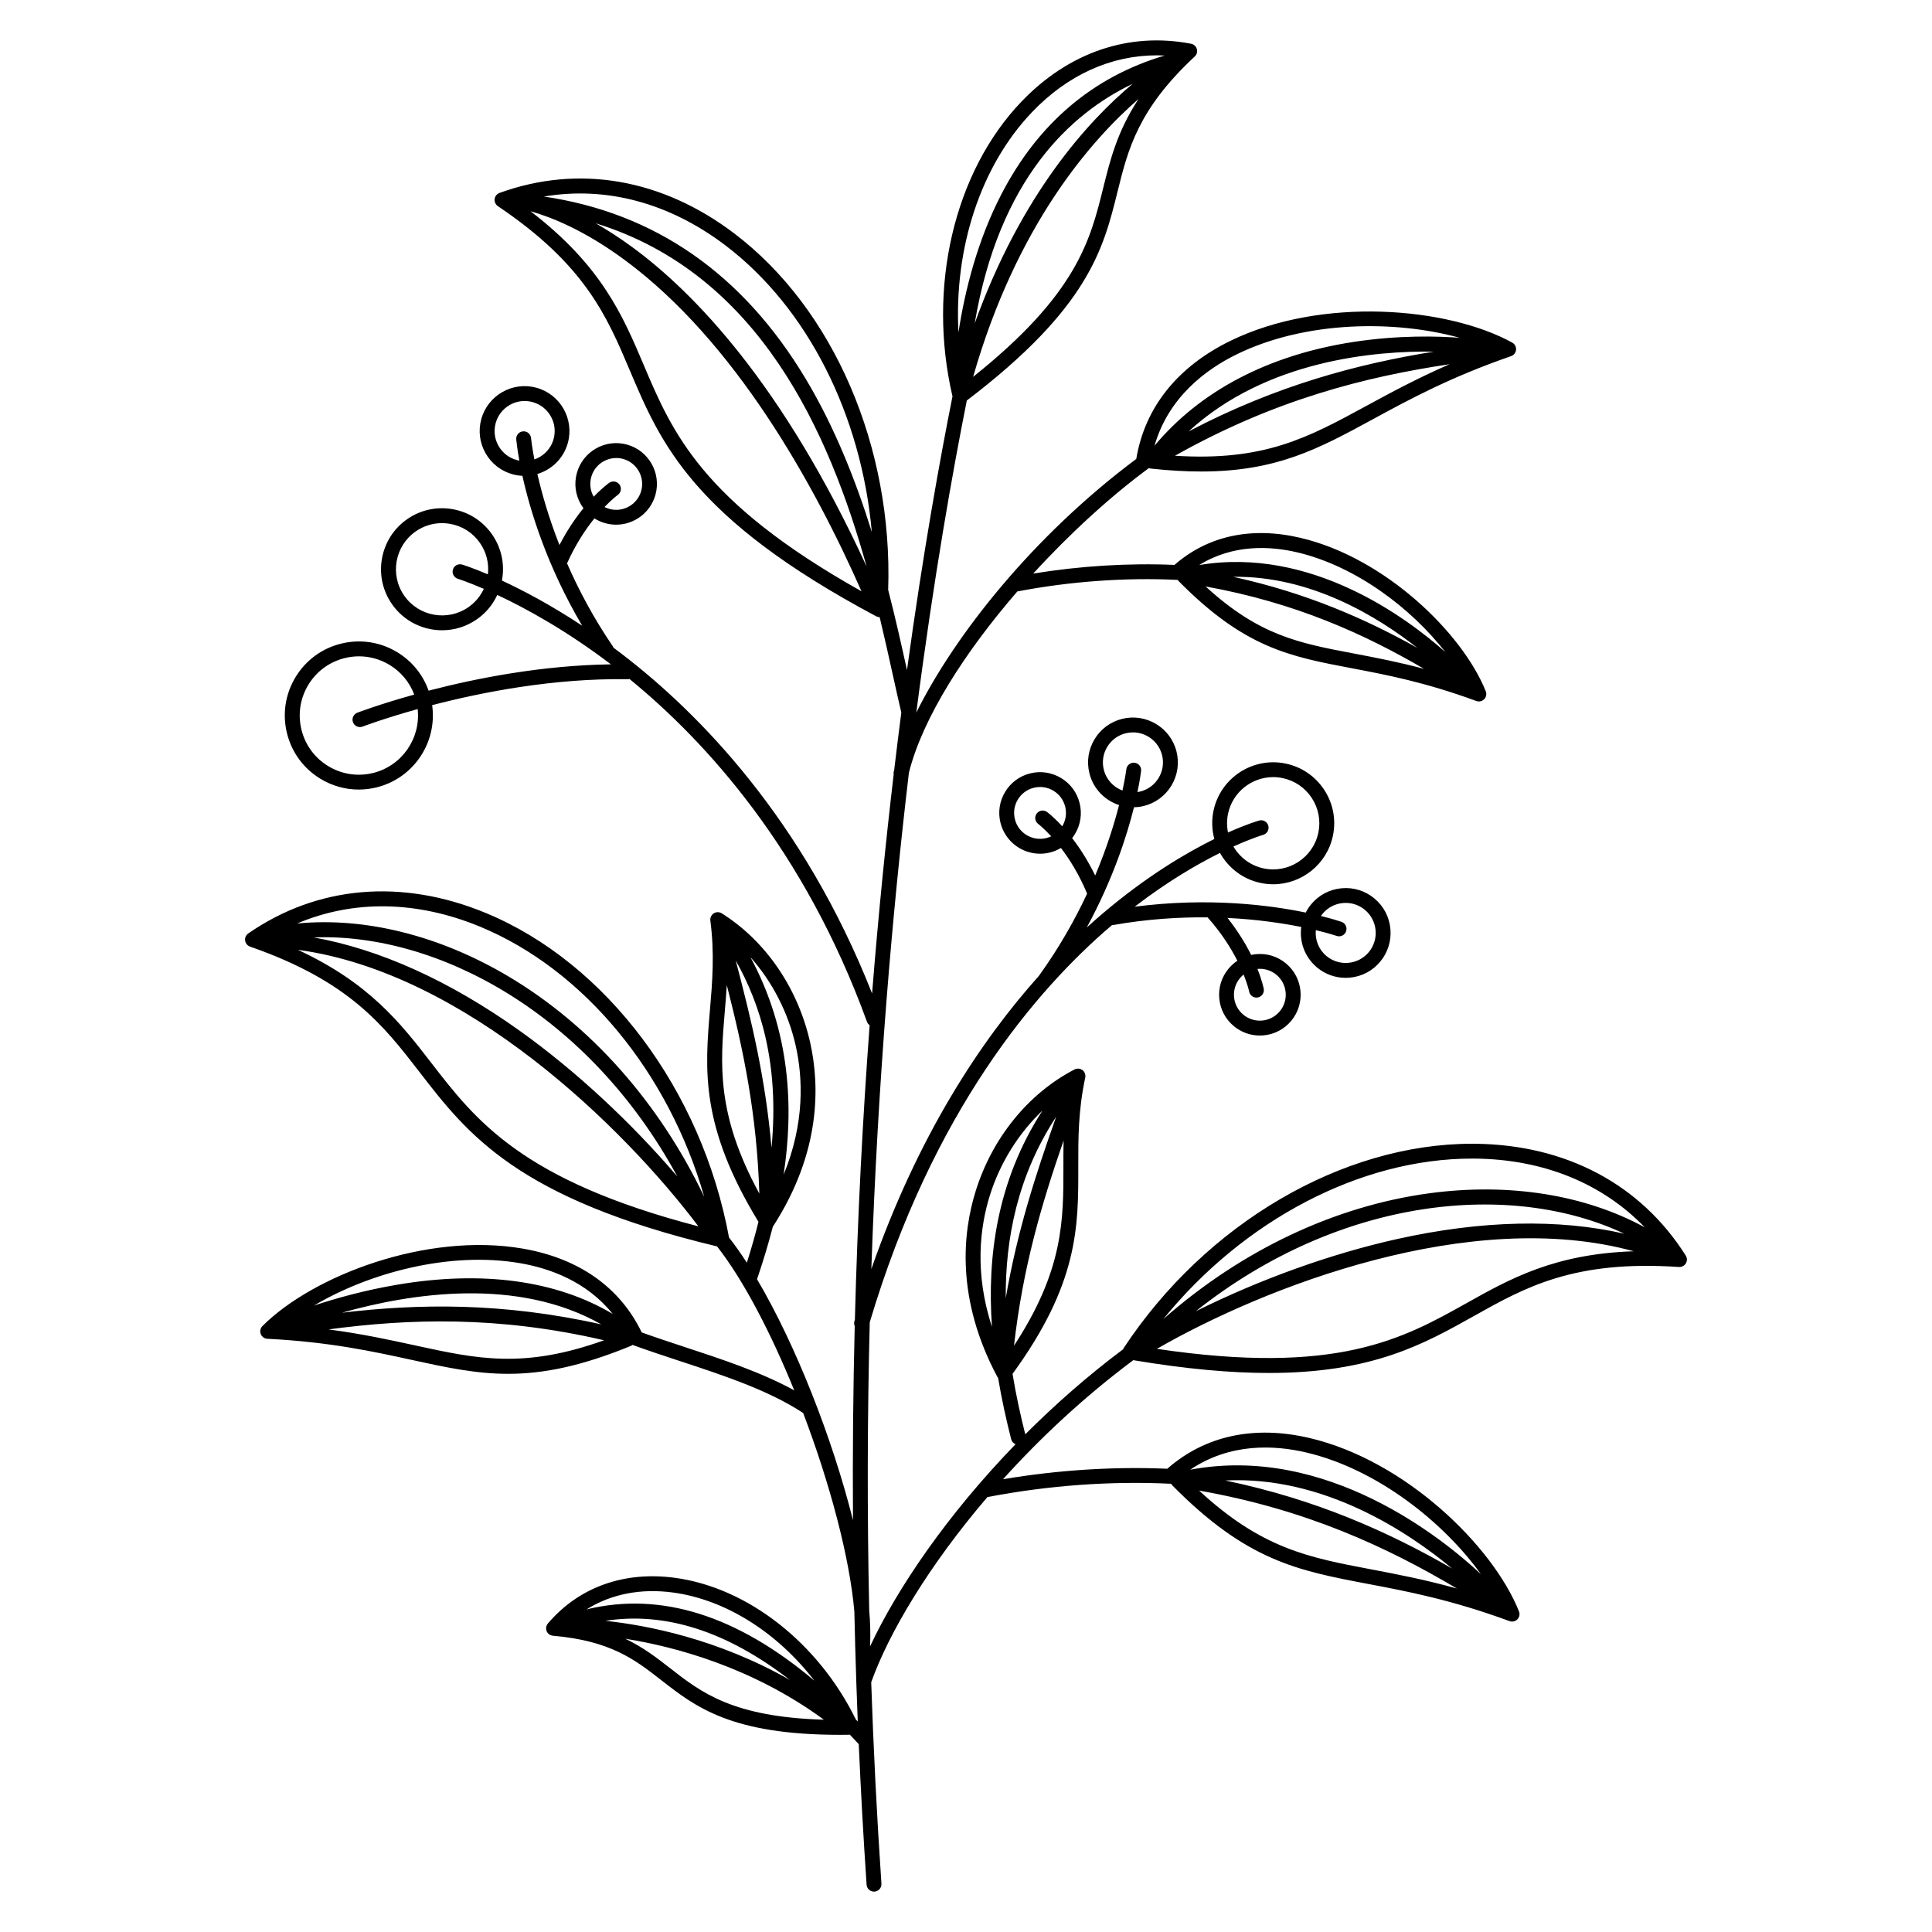
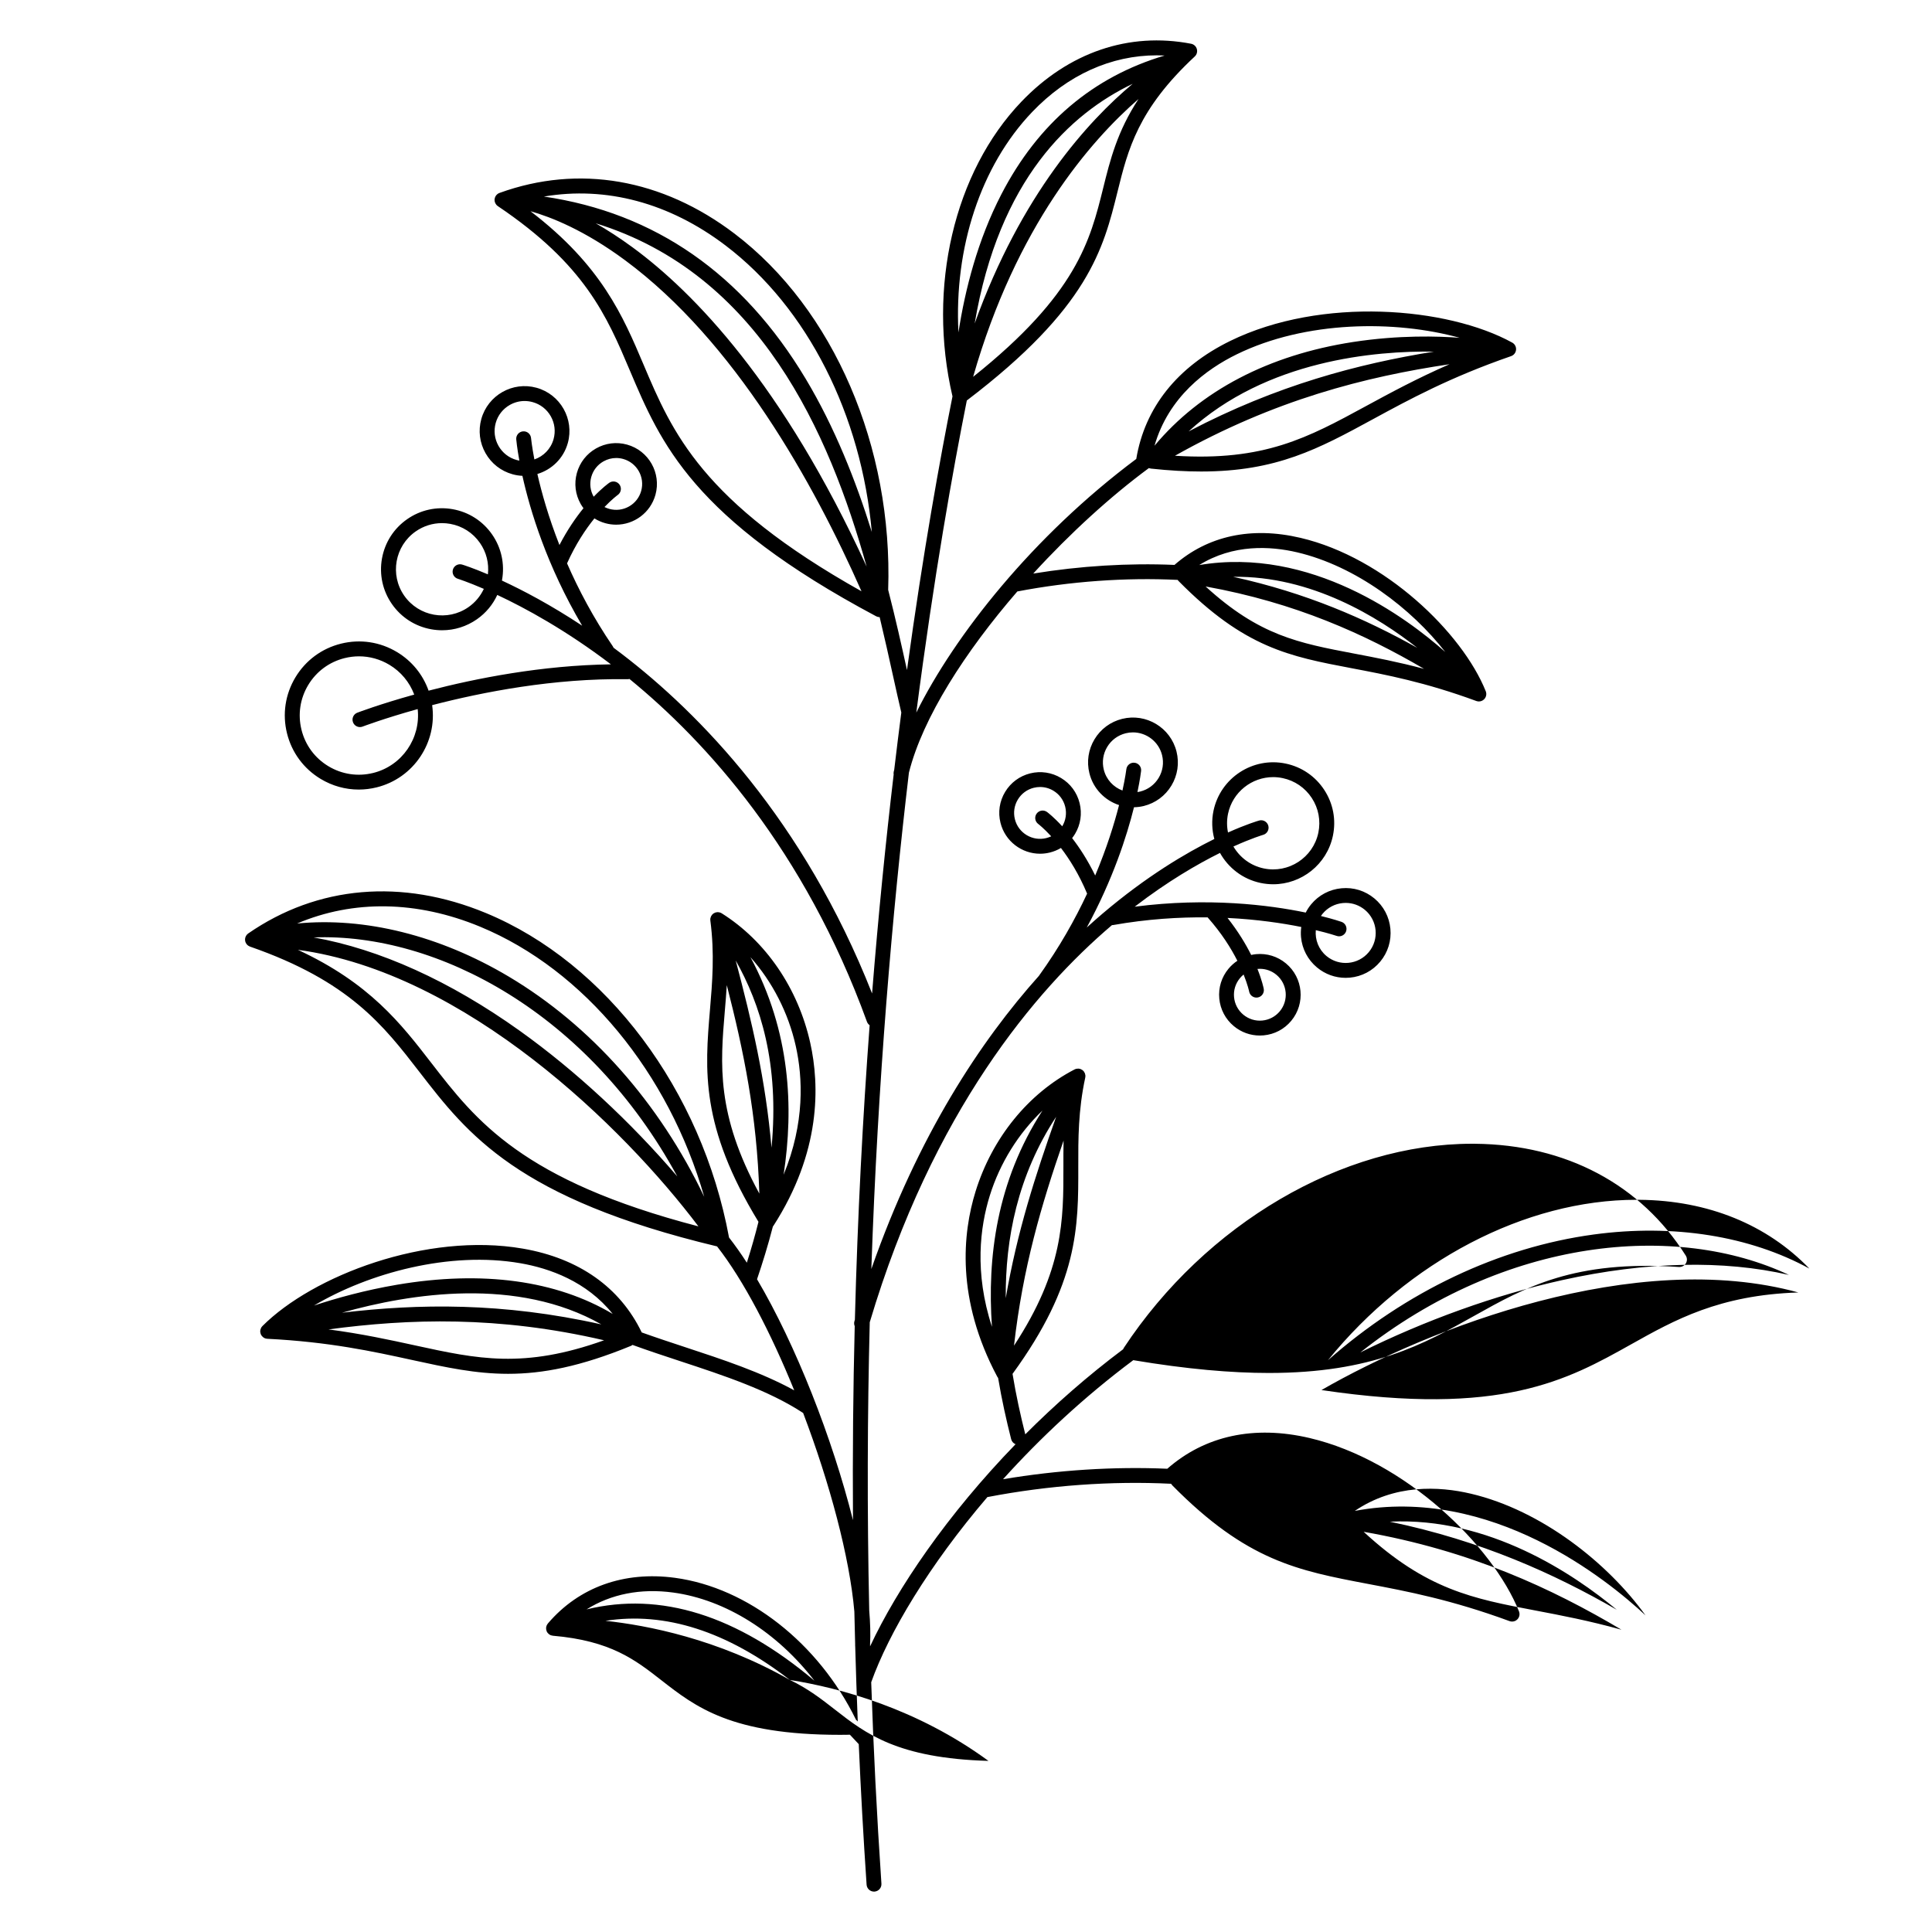
<svg xmlns="http://www.w3.org/2000/svg" fill="#000000" width="800px" height="800px" version="1.1" viewBox="144 144 512 512">
-   <path d="m590.99 478.27c0.016-0.055 0.023-0.113 0.031-0.168 0.008-0.062 0.02-0.125 0.023-0.188 0.004-0.039 0.008-0.078 0.008-0.113 0-0.027-0.004-0.055-0.008-0.082-0.004-0.059-0.008-0.121-0.016-0.18-0.008-0.062-0.023-0.125-0.035-0.188-0.008-0.027-0.008-0.055-0.016-0.082-0.004-0.008-0.004-0.016-0.004-0.023-0.008-0.027-0.023-0.051-0.031-0.078-0.02-0.059-0.043-0.117-0.07-0.172-0.027-0.059-0.055-0.117-0.086-0.172-0.012-0.023-0.02-0.047-0.035-0.07-11.926-18.879-31.75-29.406-55.824-29.645-0.281-0.004-0.555-0.004-0.832-0.004-34.402 0-70.551 21.172-92.293 54.125-0.07 0.105-0.117 0.223-0.164 0.336-9.43 7.066-18.105 14.707-25.93 22.547-1.246-4.941-2.441-10.328-3.375-16.023 17.469-23.969 17.453-39.004 17.422-54.906-0.016-7.344-0.027-14.938 1.848-23.613 0.004-0.02 0-0.039 0.004-0.059 0.031-0.164 0.047-0.328 0.035-0.492 0-0.016-0.004-0.027-0.008-0.043-0.012-0.148-0.047-0.297-0.094-0.438-0.012-0.039-0.027-0.078-0.043-0.117-0.055-0.141-0.125-0.273-0.215-0.398-0.008-0.012-0.016-0.027-0.023-0.039-0.082-0.109-0.172-0.211-0.277-0.305-0.023-0.02-0.047-0.031-0.07-0.051-0.016-0.012-0.023-0.027-0.039-0.039-0.023-0.016-0.047-0.023-0.07-0.039-0.113-0.082-0.234-0.148-0.359-0.199-0.031-0.012-0.059-0.027-0.09-0.039-0.156-0.059-0.312-0.094-0.477-0.109-0.031-0.004-0.066 0-0.098-0.004-0.137-0.008-0.273 0-0.41 0.023-0.039 0.008-0.074 0.008-0.113 0.02-0.16 0.035-0.32 0.086-0.469 0.164-0.008 0.004-0.012 0.004-0.02 0.008-12.266 6.363-21.824 18.137-26.227 32.305-3.434 11.051-5.227 28.543 5.746 49.125 0.004 0.004 0.008 0.008 0.012 0.016 0.059 0.109 0.129 0.215 0.211 0.309 0.965 5.777 2.191 11.234 3.461 16.246 0.16 0.625 0.605 1.09 1.16 1.32-18.082 18.656-31.352 38.172-38.543 53.551-0.004-0.164-0.008-0.328-0.012-0.492 0.141-2.707 0.055-5.731-0.223-9-0.582-26.566-0.48-52.094 0.141-76.387 16.688-55.973 44.043-88.078 64.105-105.17 0.027-0.023 0.055-0.047 0.086-0.07 0.105 0 0.215-0.004 0.324-0.023 9.02-1.594 17.473-2.113 25.02-2.031 3.703 4.168 6.211 8.184 7.887 11.5-0.871 0.578-1.66 1.285-2.348 2.109-1.844 2.223-2.711 5.027-2.445 7.898 0.266 2.875 1.637 5.473 3.856 7.316 1.957 1.625 4.371 2.492 6.883 2.492 0.336 0 0.676-0.016 1.02-0.047 2.875-0.266 5.473-1.637 7.316-3.859 3.805-4.586 3.172-11.41-1.414-15.215-2.219-1.844-5.023-2.711-7.898-2.445-0.445 0.043-0.879 0.117-1.309 0.211-1.438-2.879-3.457-6.246-6.269-9.809 7.93 0.391 14.605 1.402 19.539 2.394-0.117 0.879-0.145 1.777-0.062 2.684 0.293 3.164 1.801 6.023 4.246 8.055 2.156 1.789 4.809 2.742 7.574 2.742 0.371 0 0.746-0.016 1.121-0.051 3.164-0.293 6.023-1.801 8.051-4.246 2.031-2.445 2.984-5.535 2.691-8.695-0.293-3.164-1.801-6.023-4.246-8.055s-5.527-2.988-8.699-2.691c-3.164 0.293-6.023 1.801-8.051 4.246-0.566 0.684-1.043 1.422-1.438 2.195-9.613-1.996-25.805-4.082-45.324-1.555 8.758-6.734 16.633-11.289 22.602-14.254 2.199 3.945 6.016 6.961 10.77 7.961 1.117 0.234 2.234 0.348 3.336 0.348 7.477 0 14.211-5.231 15.812-12.832 0.891-4.227 0.082-8.543-2.277-12.16-2.359-3.617-5.984-6.098-10.211-6.988-8.711-1.836-17.309 3.762-19.148 12.484-0.539 2.566-0.422 5.121 0.219 7.496-7.519 3.707-17.98 9.883-29.578 19.734-1.379 1.172-2.793 2.418-4.234 3.731 6.926-12.754 10.617-24.234 12.52-31.875 0.859-0.02 1.73-0.121 2.602-0.336 3.082-0.77 5.684-2.691 7.32-5.414s2.117-5.922 1.348-9.004c-1.586-6.367-8.059-10.25-14.418-8.668-3.082 0.77-5.684 2.691-7.32 5.414-1.637 2.723-2.117 5.922-1.348 9.004 1.023 4.117 4.094 7.191 7.856 8.426-1.246 4.883-3.234 11.34-6.324 18.664-1.988-4.078-4.144-7.371-6.113-9.914 0.273-0.348 0.531-0.707 0.762-1.094 1.488-2.473 1.922-5.379 1.223-8.18-0.695-2.801-2.441-5.164-4.918-6.648-2.473-1.488-5.379-1.922-8.18-1.227-2.801 0.699-5.16 2.445-6.648 4.918s-1.922 5.379-1.223 8.18c1.223 4.906 5.641 8.195 10.484 8.195 0.859 0 1.738-0.105 2.609-0.32 1.043-0.262 2.027-0.668 2.93-1.203 2.254 2.941 4.777 6.941 6.934 12.098-3.199 6.836-7.332 14.227-12.684 21.66-0.023 0.031-0.035 0.066-0.059 0.098-15.414 17.211-32.035 42.238-44.438 77.727 1.715-49.969 5.555-94.375 9.957-131.54 3.66-14.578 14.906-32.051 28.73-48.023 14.039-2.688 28.711-3.738 42.484-3.066 0.012 0.02 0.031 0.035 0.043 0.051 0.031 0.047 0.07 0.09 0.105 0.133 0.031 0.039 0.059 0.078 0.094 0.113 17.469 17.719 29.398 19.984 45.906 23.117 9.105 1.727 19.43 3.688 33.004 8.68 0.223 0.082 0.453 0.121 0.68 0.121 0.523 0 1.035-0.207 1.41-0.598 0.543-0.559 0.703-1.383 0.414-2.106-6.203-15.461-26.734-35.402-49.098-40.652-13-3.055-24.535-0.566-33.395 7.172-12.164-0.523-24.969 0.258-37.43 2.293 9.789-10.707 20.543-20.5 30.652-27.957 0.035 0.016 0.07 0.031 0.105 0.043 0.047 0.016 0.094 0.02 0.141 0.031 0.094 0.023 0.188 0.055 0.289 0.066 4.863 0.523 9.262 0.77 13.297 0.77 20.043 0 31.137-6.027 45.555-13.867 9.598-5.219 20.477-11.129 36.598-16.707 0.734-0.254 1.25-0.918 1.316-1.691 0.066-0.773-0.328-1.516-1.012-1.891-17.098-9.426-50.52-12.281-74.711-0.457-14.059 6.875-22.668 17.688-24.926 31.285-27.441 20.496-48.164 46.805-58.293 67.219 4.691-36.23 9.734-64.418 13.387-82.707 32.305-24.57 36.188-40.203 39.934-55.316 2.781-11.227 5.406-21.828 20.473-35.852 0.543-0.504 0.754-1.273 0.551-1.984-0.203-0.711-0.793-1.25-1.52-1.391-16.484-3.176-32.453 2.273-44.965 15.344-17.855 18.652-25 49.27-18.27 78.109-3.301 16.496-7.75 41.133-12.059 72.527-1.387-6.281-2.988-13.508-4.984-21.254 1.262-37.801-14.391-74.414-40.734-94.414-19.168-14.555-41.277-18.383-62.262-10.777-0.168 0.059-0.324 0.145-0.469 0.242-0.027 0.02-0.051 0.039-0.078 0.059-0.113 0.086-0.219 0.188-0.309 0.297-0.016 0.02-0.031 0.031-0.047 0.051-0.098 0.129-0.18 0.266-0.246 0.414-0.016 0.031-0.023 0.062-0.035 0.098-0.047 0.121-0.078 0.246-0.102 0.379-0.004 0.027-0.02 0.051-0.02 0.078-0.004 0.02 0.004 0.039 0 0.059-0.004 0.031-0.012 0.059-0.012 0.09-0.016 0.305 0.047 0.594 0.16 0.859 0.016 0.039 0.035 0.074 0.055 0.113 0.059 0.117 0.129 0.227 0.207 0.328 0.02 0.027 0.039 0.055 0.059 0.082 0.105 0.121 0.227 0.23 0.359 0.32l0.023 0.023c23.125 15.547 28.891 29.152 34.992 43.562 8.168 19.285 16.617 39.227 65.281 65.141 0.289 0.152 0.605 0.23 0.922 0.23 1.316 5.481 2.461 10.66 3.504 15.383 0.785 3.555 1.527 6.91 2.234 9.891-0.637 4.922-1.266 9.984-1.883 15.195-0.035 0.148-0.082 0.301-0.117 0.445-0.062 0.266-0.07 0.527-0.027 0.781-2.094 17.766-4.055 37.172-5.719 58.031-18.195-46.121-45.805-74.238-66.188-89.871-0.781-0.598-1.555-1.18-2.324-1.754-0.051-0.133-0.117-0.258-0.199-0.379-5.16-7.57-9.102-15.062-12.125-21.98 2.281-5.086 4.914-9.023 7.25-11.914 0.883 0.555 1.855 0.988 2.887 1.273 0.961 0.266 1.926 0.391 2.875 0.391 4.738 0 9.094-3.144 10.418-7.93 1.586-5.742-1.793-11.707-7.535-13.293-2.781-0.77-5.695-0.406-8.207 1.016-2.512 1.422-4.316 3.738-5.086 6.519-0.77 2.781-0.41 5.695 1.016 8.207 0.223 0.391 0.473 0.758 0.734 1.113-2.035 2.496-4.273 5.731-6.367 9.758-2.906-7.402-4.727-13.91-5.848-18.824 3.793-1.137 6.941-4.129 8.07-8.219 1.746-6.32-1.977-12.887-8.297-14.633-6.32-1.75-12.887 1.977-14.633 8.297-0.848 3.062-0.449 6.269 1.117 9.035 1.566 2.766 4.117 4.754 7.18 5.598 0.863 0.238 1.73 0.371 2.594 0.41 2.035 9.156 6.457 23.816 15.84 39.715-8.391-5.547-15.746-9.402-21.27-11.961 0.012-0.055 0.027-0.105 0.035-0.156 0.758-4.25-0.18-8.543-2.648-12.082-2.469-3.543-6.168-5.91-10.418-6.672-4.25-0.758-8.543 0.18-12.082 2.648-3.543 2.469-5.91 6.168-6.672 10.418-0.758 4.25 0.18 8.543 2.648 12.086s6.168 5.91 10.418 6.672c0.961 0.172 1.922 0.258 2.879 0.258 3.273 0 6.465-0.996 9.207-2.906 2.383-1.66 4.219-3.887 5.406-6.457 7.441 3.484 18.199 9.336 30.117 18.395-18.285 0.246-35.762 3.707-48.32 6.977-1.512-4.273-4.43-7.859-8.363-10.227-4.488-2.703-9.762-3.496-14.848-2.234s-9.375 4.43-12.078 8.922c-2.703 4.488-3.496 9.762-2.234 14.848 1.262 5.086 4.43 9.375 8.922 12.078 3.094 1.863 6.562 2.82 10.086 2.82 1.586 0 3.184-0.195 4.762-0.586 9.836-2.441 16.094-11.957 14.695-21.785 13.316-3.461 32.301-7.176 51.785-6.875h0.031c0.164 0 0.324-0.027 0.477-0.066 20.32 16.594 46.344 45.184 62.934 90.836 0.141 0.391 0.398 0.703 0.711 0.93-1.805 24.242-3.191 50.352-3.91 78.051-0.039 0.133-0.082 0.262-0.121 0.391-0.133 0.449-0.09 0.906 0.078 1.309-0.414 16.59-0.582 33.746-0.461 51.41-5.465-21.73-15.16-46.48-25.426-63.844 1.469-4.332 2.922-9.016 4.199-13.977 0.043-0.051 0.086-0.102 0.125-0.16 0.004-0.004 0.008-0.008 0.012-0.012 12.625-19.609 12.277-37.191 9.766-48.488-3.223-14.48-11.781-27-23.48-34.352-0.008-0.004-0.016-0.004-0.02-0.008-0.145-0.086-0.293-0.152-0.453-0.199-0.035-0.012-0.074-0.02-0.109-0.027-0.133-0.031-0.27-0.051-0.406-0.055-0.031 0-0.062-0.004-0.094-0.004-0.164 0.004-0.324 0.027-0.484 0.07-0.031 0.008-0.059 0.023-0.09 0.031-0.129 0.043-0.254 0.102-0.375 0.172-0.023 0.016-0.051 0.02-0.074 0.035-0.016 0.012-0.027 0.023-0.039 0.035-0.023 0.016-0.051 0.027-0.074 0.043-0.113 0.086-0.215 0.18-0.305 0.281-0.012 0.012-0.016 0.023-0.027 0.035-0.098 0.117-0.176 0.246-0.246 0.379-0.02 0.039-0.035 0.074-0.051 0.113-0.059 0.141-0.105 0.281-0.133 0.43-0.004 0.016-0.008 0.027-0.012 0.039-0.023 0.164-0.023 0.328-0.004 0.496 0 0.02-0.004 0.039 0 0.055 1.156 8.801 0.52 16.367-0.102 23.684-1.34 15.848-2.59 30.832 12.855 56.164-0.867 3.481-1.887 7.09-3.082 10.832-1.574-2.43-3.148-4.664-4.719-6.672-7.227-39.035-32.496-72.773-64.438-85.996-22.246-9.211-44.609-7.285-62.977 5.414-0.023 0.016-0.039 0.035-0.062 0.051-0.051 0.039-0.098 0.082-0.145 0.125-0.047 0.043-0.09 0.086-0.133 0.133-0.02 0.02-0.039 0.039-0.059 0.059-0.004 0.004-0.008 0.012-0.012 0.02-0.016 0.023-0.031 0.047-0.047 0.07-0.039 0.051-0.074 0.105-0.109 0.16-0.031 0.051-0.059 0.105-0.082 0.16-0.012 0.023-0.027 0.047-0.039 0.07-0.016 0.035-0.027 0.074-0.039 0.109-0.02 0.059-0.039 0.121-0.055 0.18-0.016 0.055-0.027 0.113-0.039 0.172-0.004 0.02-0.008 0.035-0.008 0.055-0.008 0.055-0.008 0.109-0.008 0.168 0 0.039-0.012 0.078-0.012 0.121 0 0.023 0.008 0.043 0.008 0.066 0.004 0.043 0.004 0.086 0.012 0.133 0 0.016-0.004 0.027 0 0.043 0.004 0.02 0.012 0.039 0.016 0.059 0.008 0.055 0.02 0.109 0.031 0.164 0.004 0.023 0.008 0.043 0.012 0.066 0.012 0.043 0.035 0.082 0.051 0.121 0.008 0.027 0.016 0.055 0.027 0.078 0.012 0.031 0.027 0.059 0.039 0.086 0.039 0.082 0.086 0.16 0.133 0.234 0.012 0.02 0.023 0.035 0.035 0.055 0.121 0.172 0.262 0.32 0.426 0.441 0.035 0.027 0.074 0.051 0.113 0.074 0.113 0.074 0.234 0.137 0.359 0.184 0.02 0.008 0.035 0.023 0.059 0.031 26.316 9.156 35.348 20.855 44.914 33.238 12.734 16.488 25.91 33.535 78.859 46.211 7 8.934 14.254 22.891 20.449 38.148-8.742-4.801-18.973-8.176-28.93-11.453-3.793-1.25-7.695-2.539-11.484-3.894-5.762-11.953-16.637-19.637-31.488-22.211-25.578-4.438-55.754 7.207-69.047 20.535-0.008 0.008-0.016 0.02-0.023 0.031-0.117 0.121-0.219 0.258-0.297 0.402-0.016 0.031-0.027 0.062-0.043 0.094-0.062 0.125-0.109 0.254-0.141 0.391-0.008 0.035-0.02 0.07-0.027 0.109-0.031 0.16-0.043 0.324-0.031 0.492 0 0.031 0.008 0.059 0.012 0.09 0.016 0.141 0.047 0.277 0.094 0.414 0.008 0.027 0.008 0.051 0.02 0.078 0.008 0.016 0.02 0.031 0.027 0.047 0.012 0.027 0.016 0.055 0.031 0.082 0.062 0.129 0.137 0.246 0.219 0.355 0.012 0.016 0.027 0.027 0.039 0.043 0.094 0.117 0.203 0.219 0.32 0.312 0.035 0.027 0.066 0.051 0.102 0.074 0.137 0.094 0.281 0.176 0.438 0.23 0.008 0.004 0.016 0.004 0.02 0.004 0.156 0.055 0.316 0.082 0.48 0.094 0.023 0 0.043 0.012 0.062 0.012 16.402 0.82 28.055 3.363 38.332 5.609 9.035 1.973 16.848 3.676 25.488 3.676 9.117 0 19.156-1.902 32.52-7.394 0.168-0.07 0.312-0.16 0.449-0.266 4.188 1.52 8.512 2.949 12.703 4.328 11.48 3.781 23.34 7.691 32.516 13.711 7.051 18.566 12.324 38.242 13.57 52.617 0.062 2.891 0.137 5.793 0.215 8.707-0.004 0.062-0.004 0.129-0.008 0.191-0.008 0.145 0 0.289 0.023 0.426 0.184 6.547 0.402 13.148 0.672 19.812-0.16-0.168-0.324-0.328-0.484-0.492-9.926-20.273-28.617-34.965-47.957-37.578-13.469-1.82-25.398 2.449-33.609 12.02-0.008 0.008-0.012 0.012-0.016 0.02-0.02 0.023-0.043 0.047-0.062 0.07-0.016 0.02-0.023 0.043-0.039 0.059-0.082 0.105-0.152 0.215-0.215 0.336-0.016 0.035-0.035 0.066-0.051 0.102-0.062 0.145-0.109 0.297-0.137 0.453-0.004 0.027-0.004 0.051-0.008 0.078-0.016 0.133-0.02 0.27-0.008 0.406 0.004 0.043 0.008 0.086 0.016 0.129 0.02 0.141 0.055 0.277 0.105 0.41 0.008 0.016 0.008 0.035 0.012 0.055 0 0.004 0.004 0.008 0.008 0.012 0.004 0.008 0.004 0.016 0.008 0.023 0.062 0.145 0.145 0.277 0.238 0.398 0.023 0.031 0.051 0.059 0.078 0.09 0.082 0.098 0.172 0.184 0.27 0.258 0.035 0.027 0.066 0.055 0.102 0.078 0.129 0.09 0.266 0.168 0.414 0.223 0.02 0.008 0.039 0.012 0.059 0.016 0.133 0.047 0.273 0.078 0.414 0.094 0.023 0.004 0.043 0.012 0.066 0.016 15.332 1.32 21.824 6.391 28.699 11.758 9.141 7.133 18.582 14.504 47.395 14.504 0.461 0 0.945-0.008 1.418-0.012 0.047 0.004 0.094 0.012 0.145 0.012 0.043 0 0.09-0.012 0.133-0.016 0.309-0.004 0.613-0.004 0.93-0.008 0.773 0.812 1.551 1.637 2.328 2.484 0.004 0.004 0.008 0.008 0.012 0.012 0.539 12.23 1.223 24.645 2.078 37.238 0.07 1.039 0.934 1.836 1.961 1.836 0.043 0 0.09 0 0.137-0.004 1.086-0.074 1.902-1.012 1.832-2.098-1.234-18.176-2.117-35.984-2.707-53.379 4.664-13.086 15.324-30.996 30.801-49.086 0.059-0.008 0.117-0.004 0.172-0.016 16.023-3.078 32.785-4.281 48.504-3.496 0.023 0.039 0.051 0.078 0.078 0.117 0.051 0.074 0.102 0.141 0.16 0.207 0.023 0.027 0.039 0.059 0.066 0.086 19.75 20.035 33.242 22.594 51.914 26.137 10.336 1.961 22.051 4.184 37.469 9.852 0.223 0.082 0.453 0.121 0.68 0.121 0.523 0 1.035-0.207 1.41-0.598 0.543-0.559 0.703-1.383 0.414-2.106-7.008-17.473-30.215-40.004-55.488-45.938-14.695-3.449-27.727-0.629-37.715 8.141-14.145-0.617-29.055 0.34-43.531 2.777 9.863-10.941 21.457-21.797 34.52-31.551 14.219 2.387 25.984 3.394 35.93 3.394 27.402 0 41.043-7.641 54.344-15.094 13.652-7.648 26.539-14.871 54.344-12.992 0.012 0 0.023-0.004 0.039-0.004 0.059 0.004 0.117 0 0.172-0.004 0.062-0.004 0.129-0.008 0.191-0.016 0.039-0.004 0.078-0.012 0.117-0.02 0.023-0.004 0.043-0.012 0.062-0.016 0.062-0.016 0.125-0.031 0.188-0.055 0.055-0.02 0.105-0.043 0.16-0.062 0.062-0.027 0.125-0.059 0.184-0.094 0.051-0.031 0.102-0.062 0.152-0.098 0.055-0.039 0.105-0.074 0.156-0.121 0.051-0.047 0.102-0.098 0.148-0.148 0.027-0.027 0.059-0.051 0.082-0.082 0.012-0.016 0.023-0.035 0.035-0.051 0.035-0.047 0.066-0.094 0.098-0.145 0.012-0.016 0.027-0.027 0.039-0.047 0.008-0.012 0.008-0.027 0.016-0.039 0.023-0.039 0.043-0.078 0.062-0.117 0.008-0.02 0.023-0.035 0.031-0.059 0.016-0.035 0.023-0.074 0.035-0.113 0.02-0.051 0.043-0.105 0.059-0.156 0.004-0.02 0.008-0.039 0.012-0.059zm-178.27 22.344c2.352-20.68 7.223-37.281 13.137-54.348-0.051 2.348-0.047 4.648-0.043 6.922 0.023 14.059 0.043 27.414-13.094 47.426zm-2.188-12.594c-0.113-15.719 3.125-32.453 13.359-48.062-5.543 15.633-10.352 30.527-13.359 48.062zm-4.234-27.148c2.695-8.672 7.644-16.555 13.965-22.559-12.156 18.793-14.68 39.008-13.383 57.305-4.715-14.398-3.144-26.5-0.582-34.746zm70.941-60.098c0.219-0.02 0.434-0.031 0.648-0.031 1.598 0 3.129 0.551 4.375 1.586 2.914 2.418 3.316 6.758 0.898 9.672-1.172 1.41-2.824 2.281-4.648 2.453-1.828 0.168-3.609-0.383-5.023-1.555-1.41-1.172-2.281-2.824-2.453-4.648-0.168-1.828 0.383-3.609 1.555-5.023 0.297-0.359 0.625-0.68 0.98-0.969 1.098 2.738 1.461 4.469 1.469 4.519 0.184 0.941 1.008 1.594 1.93 1.594 0.121 0 0.246-0.012 0.371-0.035 1.066-0.203 1.766-1.234 1.562-2.305-0.035-0.184-0.434-2.172-1.668-5.262 0 0.004 0.004 0.004 0.004 0.004zm17.258-14.621c1.359-1.637 3.269-2.644 5.387-2.84 0.25-0.023 0.5-0.035 0.75-0.035 1.852 0 3.625 0.641 5.07 1.836 3.375 2.805 3.844 7.832 1.039 11.207-2.805 3.379-7.832 3.844-11.207 1.039-2.094-1.738-3.066-4.336-2.836-6.859 3.484 0.832 5.453 1.496 5.523 1.52 0.215 0.074 0.43 0.109 0.645 0.109 0.816 0 1.578-0.512 1.859-1.324 0.355-1.027-0.188-2.148-1.211-2.504-0.277-0.098-2.195-0.746-5.461-1.555 0.133-0.203 0.281-0.402 0.441-0.594zm-25.055-26.504c1.211-5.75 6.305-9.707 11.961-9.707 0.832 0 1.68 0.086 2.523 0.266 3.195 0.672 5.938 2.551 7.723 5.285 1.785 2.734 2.394 6.004 1.723 9.199-1.391 6.598-7.894 10.836-14.484 9.445-3.508-0.738-6.336-2.93-8.02-5.805 4.883-2.207 7.816-3.07 7.891-3.094 1.043-0.297 1.648-1.387 1.352-2.434-0.301-1.043-1.383-1.652-2.43-1.355-0.301 0.086-3.324 0.969-8.246 3.172-0.328-1.59-0.348-3.277 0.008-4.973zm-48.164 6.449c-3.676 0.918-7.41-1.332-8.324-5.004-0.441-1.781-0.168-3.625 0.781-5.199 0.945-1.57 2.445-2.684 4.227-3.125 0.555-0.137 1.117-0.207 1.672-0.207 1.23 0 2.445 0.332 3.527 0.984 1.57 0.945 2.684 2.445 3.125 4.227s0.168 3.625-0.781 5.199l-0.004 0.004c-2.242-2.449-3.863-3.676-4.016-3.785-0.875-0.648-2.106-0.465-2.754 0.41-0.648 0.871-0.465 2.106 0.41 2.754 0.031 0.023 1.438 1.094 3.441 3.277-0.414 0.191-0.848 0.352-1.305 0.465zm15.238-18.129c-0.512-2.062-0.191-4.203 0.902-6.023 1.094-1.82 2.836-3.109 4.898-3.621 0.645-0.16 1.289-0.238 1.922-0.238 3.566 0 6.824 2.422 7.723 6.035 0.512 2.062 0.191 4.203-0.902 6.023-1.094 1.82-2.836 3.109-4.898 3.621-0.242 0.059-0.484 0.105-0.727 0.145 0.688-3.293 0.934-5.305 0.969-5.598 0.125-1.078-0.652-2.055-1.73-2.18-1.082-0.121-2.055 0.648-2.18 1.73-0.008 0.074-0.266 2.137-1.027 5.637-2.375-0.887-4.293-2.891-4.949-5.531zm26.98-48.551c23.855 4.301 42.121 12.625 57.898 21.836-6.891-1.84-12.883-2.977-18.426-4.031-14.918-2.828-25.234-4.793-39.473-17.805zm7.316-2.555c20.656-0.316 38.496 10.715 48.773 18.82-13.715-7.676-29.355-14.562-48.773-18.82zm16.938-6.492c15.645 3.672 30.324 14.918 39.262 26.414-10.223-9.082-35.621-28.004-65.203-23.043 8.973-5.582 18.824-5.043 25.941-3.371zm18.234-38.742c-15.453 8.398-26.949 14.641-50.605 13.148 26.406-14.863 50.473-20.922 72.762-24.254-8.73 3.816-15.73 7.617-22.156 11.105zm-46.992 6.703c20.629-18.961 49.594-21.387 64.996-21.148-20.094 3.25-41.621 8.891-64.996 21.148zm12.797-20.453c18.227-8.91 41.906-9.094 59.051-4.356-5.586-0.434-16.051-0.773-28.289 1.113-22.355 3.449-40.449 12.922-52.59 27.48 3.711-12.898 13.68-20.254 21.828-24.238zm-135.52-28.832c21.809 16.559 36.004 45.027 38.77 75.934-4.227-13.543-9.816-27.738-17.551-40.641-16.641-27.758-39.938-43.945-69.348-48.254 16.461-2.797 33.223 1.641 48.129 12.961zm37.398 85.109c-22.195-48.391-45.762-72.664-62.004-84.59-3.469-2.547-6.742-4.648-9.789-6.387 43.383 13.402 61.859 55.43 71.793 90.977zm-59.109-53.504c-5.481-12.934-11.137-26.266-29.977-40.676 5.438 1.535 14.332 5.043 25.098 13.012 29.043 21.492 49.879 58.871 62.625 87.707-42.34-23.723-50.18-42.176-57.746-60.043zm-13.227 34.984c-0.906-1.598-1.133-3.449-0.645-5.219 0.488-1.77 1.637-3.242 3.234-4.144 1.047-0.594 2.207-0.898 3.379-0.898 0.613 0 1.23 0.082 1.84 0.25 3.648 1.008 5.801 4.801 4.789 8.449-0.488 1.77-1.637 3.242-3.234 4.144-1.598 0.906-3.449 1.133-5.219 0.645-0.449-0.125-0.879-0.293-1.285-0.496 2.043-2.121 3.469-3.164 3.516-3.195 0.887-0.625 1.102-1.852 0.477-2.738-0.625-0.891-1.852-1.105-2.742-0.48-0.152 0.109-1.805 1.293-4.109 3.684zm-20.418-9.73c-2.051-0.566-3.754-1.895-4.805-3.746-1.047-1.848-1.312-3.996-0.746-6.047 0.566-2.051 1.898-3.754 3.746-4.805 1.215-0.688 2.555-1.039 3.914-1.039 0.711 0 1.43 0.098 2.133 0.293 2.051 0.566 3.754 1.898 4.805 3.746 1.047 1.848 1.312 3.996 0.746 6.047-0.727 2.625-2.691 4.578-5.09 5.402-0.672-3.519-0.875-5.586-0.883-5.66-0.098-1.082-1.047-1.879-2.137-1.785-1.082 0.098-1.883 1.051-1.785 2.133 0.027 0.293 0.219 2.309 0.824 5.621-0.238-0.043-0.48-0.094-0.723-0.16zm-12.77 38.992c-5.531 3.856-13.168 2.488-17.023-3.043s-2.488-13.168 3.043-17.023c2.074-1.445 4.488-2.199 6.965-2.199 0.723 0 1.449 0.062 2.176 0.195 3.215 0.574 6.016 2.367 7.883 5.047 1.711 2.453 2.438 5.387 2.109 8.332-4.07-1.727-6.535-2.504-6.809-2.586-1.039-0.316-2.137 0.262-2.457 1.301-0.32 1.039 0.262 2.141 1.301 2.461 0.066 0.02 2.606 0.824 6.887 2.672-0.902 1.926-2.285 3.594-4.074 4.844zm-25.25 43.941c-4.066 1.008-8.281 0.375-11.867-1.785-3.59-2.16-6.121-5.59-7.129-9.656-1.008-4.066-0.375-8.281 1.785-11.867 2.16-3.59 5.59-6.121 9.656-7.129 1.262-0.312 2.539-0.469 3.809-0.469 2.816 0 5.586 0.766 8.062 2.254 3.051 1.84 5.328 4.598 6.566 7.883-9.207 2.559-14.953 4.75-15.094 4.805-1.016 0.391-1.52 1.531-1.129 2.543 0.301 0.781 1.047 1.262 1.836 1.262 0.234 0 0.477-0.043 0.707-0.133 0.137-0.051 5.695-2.16 14.594-4.637 0.844 7.68-4.098 15.016-11.797 16.93zm193.45-154.96c-3.422 13.805-6.961 28.059-34.457 49.984 11.461-40.031 31.074-62.543 43.84-73.633-5.644 8.582-7.539 16.199-9.383 23.648zm-34.047 35.852c6.465-38.262 25.398-55.645 41.879-63.527-11.773 9.836-29.566 29.27-41.879 63.527zm15.25-56.066c9.414-9.836 20.914-15.004 33.039-15.004 0.684 0 1.371 0.02 2.059 0.055-19 5.641-33.547 17.984-43.266 36.758-6.285 12.137-9.629 25.262-11.379 36.617-1.176-22.363 5.863-44.133 19.547-58.426zm-69.086 274.48c-1.559-17.957-5.188-33.359-9.488-49.602 6.461 11.449 11.617 27.203 9.488 49.602zm6.434-26.91c1.855 8.328 2.43 20.328-3.231 34.082 2.723-17.836 1.812-37.961-8.785-57.656 5.781 6.492 10.047 14.73 12.016 23.574zm-18.812-9.266c0.191-2.266 0.383-4.555 0.527-6.898 4.488 17.496 7.981 34.441 8.625 55.242-11.453-21.023-10.336-34.332-9.152-48.344zm-54.16 66.801c7.727 1.34 17.543 4.812 24.453 13.434-14.965-8.895-34.523-11.582-57.168-7.734-8.48 1.441-16.062 3.555-21.992 5.512 14.562-8.641 35.922-14.469 54.707-11.211zm21.438 16.207c-26.176-5.867-48.523-5.5-68.734-3.094 18.297-5.176 46.492-9.535 68.734 3.094zm-49.348 5.57c-6.75-1.473-14.09-3.07-22.957-4.242 21.309-2.848 44.957-3.648 73.027 2.883-21.316 7.625-33.586 4.953-50.07 1.359zm17.258-110.95c27.57 11.414 49.984 38.805 59.359 71.57-11.871-24.863-29.988-45.375-51.789-58.352-18.379-10.941-38.207-15.824-56.109-14.074 14.891-6.316 31.73-6.102 48.539 0.855zm52.223 66.176c-12.375-14.477-27.035-28.09-41.727-38.586-18.531-13.238-37.141-21.633-54.652-24.766 32.855-1.223 72.914 20.164 96.379 63.352zm-65.191-30.09c-8.047-10.418-16.336-21.137-35.363-29.973 44.48 6.035 86.352 47.027 106.15 73.289-46.715-12.172-58.949-27.992-70.785-43.316zm64.051 140.35c14.004 1.891 27.676 10.637 37.48 23.375-20.555-17.344-40.777-23.68-60.383-18.906 6.461-4.051 14.324-5.629 22.902-4.469zm30.969 23.168c-19.164-10.91-37.902-14.496-48.871-15.668 15.832-2.469 32.18 2.766 48.871 15.668zm-43.613-10.918c13.359 2.133 33.688 7.574 52.629 21.453-24.133-0.695-32.551-7.246-40.695-13.605-3.535-2.758-7.137-5.559-11.934-7.848zm152.06-39.262c28.387 4.988 49.832 14.984 68.32 25.949-8.617-2.394-15.996-3.797-22.785-5.086-16.57-3.144-28.906-5.496-45.535-20.863zm6.938-2.68c26.203-1.293 48.68 13.809 60.141 23.344-16.68-9.602-35.824-18.285-60.141-23.344zm21.449-7.422c18.789 4.414 36.355 18.426 46.309 32.246-10-9.34-40.879-34.488-77.047-27.676 10.547-7.152 22.32-6.551 30.738-4.57zm43.93-77.883c0.266 0 0.535 0 0.797 0.004 18.191 0.18 33.773 6.582 45.008 18.227-15.789-8.625-35.949-11.906-57.148-9.031-25.117 3.402-49.801 15.141-70.449 33.336 21.266-26.195 52.219-42.535 81.793-42.535zm40.371 19.91c-17.355-3.988-37.777-3.562-60.035 1.371-17.637 3.906-36.469 10.695-53.531 19.176 38.527-30.586 83.805-34.57 113.57-20.547zm-41.773 18.379c-16.895 9.465-34.352 19.227-82.094 12.133 28.504-16.41 83.09-37.73 126.38-25.859-20.973 0.676-32.801 7.289-44.285 13.727z" />
+   <path d="m590.99 478.27c0.016-0.055 0.023-0.113 0.031-0.168 0.008-0.062 0.02-0.125 0.023-0.188 0.004-0.039 0.008-0.078 0.008-0.113 0-0.027-0.004-0.055-0.008-0.082-0.004-0.059-0.008-0.121-0.016-0.18-0.008-0.062-0.023-0.125-0.035-0.188-0.008-0.027-0.008-0.055-0.016-0.082-0.004-0.008-0.004-0.016-0.004-0.023-0.008-0.027-0.023-0.051-0.031-0.078-0.02-0.059-0.043-0.117-0.07-0.172-0.027-0.059-0.055-0.117-0.086-0.172-0.012-0.023-0.02-0.047-0.035-0.07-11.926-18.879-31.75-29.406-55.824-29.645-0.281-0.004-0.555-0.004-0.832-0.004-34.402 0-70.551 21.172-92.293 54.125-0.07 0.105-0.117 0.223-0.164 0.336-9.43 7.066-18.105 14.707-25.93 22.547-1.246-4.941-2.441-10.328-3.375-16.023 17.469-23.969 17.453-39.004 17.422-54.906-0.016-7.344-0.027-14.938 1.848-23.613 0.004-0.02 0-0.039 0.004-0.059 0.031-0.164 0.047-0.328 0.035-0.492 0-0.016-0.004-0.027-0.008-0.043-0.012-0.148-0.047-0.297-0.094-0.438-0.012-0.039-0.027-0.078-0.043-0.117-0.055-0.141-0.125-0.273-0.215-0.398-0.008-0.012-0.016-0.027-0.023-0.039-0.082-0.109-0.172-0.211-0.277-0.305-0.023-0.02-0.047-0.031-0.07-0.051-0.016-0.012-0.023-0.027-0.039-0.039-0.023-0.016-0.047-0.023-0.07-0.039-0.113-0.082-0.234-0.148-0.359-0.199-0.031-0.012-0.059-0.027-0.09-0.039-0.156-0.059-0.312-0.094-0.477-0.109-0.031-0.004-0.066 0-0.098-0.004-0.137-0.008-0.273 0-0.41 0.023-0.039 0.008-0.074 0.008-0.113 0.02-0.16 0.035-0.32 0.086-0.469 0.164-0.008 0.004-0.012 0.004-0.02 0.008-12.266 6.363-21.824 18.137-26.227 32.305-3.434 11.051-5.227 28.543 5.746 49.125 0.004 0.004 0.008 0.008 0.012 0.016 0.059 0.109 0.129 0.215 0.211 0.309 0.965 5.777 2.191 11.234 3.461 16.246 0.16 0.625 0.605 1.09 1.16 1.32-18.082 18.656-31.352 38.172-38.543 53.551-0.004-0.164-0.008-0.328-0.012-0.492 0.141-2.707 0.055-5.731-0.223-9-0.582-26.566-0.48-52.094 0.141-76.387 16.688-55.973 44.043-88.078 64.105-105.17 0.027-0.023 0.055-0.047 0.086-0.07 0.105 0 0.215-0.004 0.324-0.023 9.02-1.594 17.473-2.113 25.02-2.031 3.703 4.168 6.211 8.184 7.887 11.5-0.871 0.578-1.66 1.285-2.348 2.109-1.844 2.223-2.711 5.027-2.445 7.898 0.266 2.875 1.637 5.473 3.856 7.316 1.957 1.625 4.371 2.492 6.883 2.492 0.336 0 0.676-0.016 1.02-0.047 2.875-0.266 5.473-1.637 7.316-3.859 3.805-4.586 3.172-11.41-1.414-15.215-2.219-1.844-5.023-2.711-7.898-2.445-0.445 0.043-0.879 0.117-1.309 0.211-1.438-2.879-3.457-6.246-6.269-9.809 7.93 0.391 14.605 1.402 19.539 2.394-0.117 0.879-0.145 1.777-0.062 2.684 0.293 3.164 1.801 6.023 4.246 8.055 2.156 1.789 4.809 2.742 7.574 2.742 0.371 0 0.746-0.016 1.121-0.051 3.164-0.293 6.023-1.801 8.051-4.246 2.031-2.445 2.984-5.535 2.691-8.695-0.293-3.164-1.801-6.023-4.246-8.055s-5.527-2.988-8.699-2.691c-3.164 0.293-6.023 1.801-8.051 4.246-0.566 0.684-1.043 1.422-1.438 2.195-9.613-1.996-25.805-4.082-45.324-1.555 8.758-6.734 16.633-11.289 22.602-14.254 2.199 3.945 6.016 6.961 10.77 7.961 1.117 0.234 2.234 0.348 3.336 0.348 7.477 0 14.211-5.231 15.812-12.832 0.891-4.227 0.082-8.543-2.277-12.16-2.359-3.617-5.984-6.098-10.211-6.988-8.711-1.836-17.309 3.762-19.148 12.484-0.539 2.566-0.422 5.121 0.219 7.496-7.519 3.707-17.98 9.883-29.578 19.734-1.379 1.172-2.793 2.418-4.234 3.731 6.926-12.754 10.617-24.234 12.52-31.875 0.859-0.02 1.73-0.121 2.602-0.336 3.082-0.77 5.684-2.691 7.32-5.414s2.117-5.922 1.348-9.004c-1.586-6.367-8.059-10.25-14.418-8.668-3.082 0.77-5.684 2.691-7.32 5.414-1.637 2.723-2.117 5.922-1.348 9.004 1.023 4.117 4.094 7.191 7.856 8.426-1.246 4.883-3.234 11.34-6.324 18.664-1.988-4.078-4.144-7.371-6.113-9.914 0.273-0.348 0.531-0.707 0.762-1.094 1.488-2.473 1.922-5.379 1.223-8.18-0.695-2.801-2.441-5.164-4.918-6.648-2.473-1.488-5.379-1.922-8.18-1.227-2.801 0.699-5.16 2.445-6.648 4.918s-1.922 5.379-1.223 8.18c1.223 4.906 5.641 8.195 10.484 8.195 0.859 0 1.738-0.105 2.609-0.32 1.043-0.262 2.027-0.668 2.93-1.203 2.254 2.941 4.777 6.941 6.934 12.098-3.199 6.836-7.332 14.227-12.684 21.66-0.023 0.031-0.035 0.066-0.059 0.098-15.414 17.211-32.035 42.238-44.438 77.727 1.715-49.969 5.555-94.375 9.957-131.54 3.66-14.578 14.906-32.051 28.73-48.023 14.039-2.688 28.711-3.738 42.484-3.066 0.012 0.02 0.031 0.035 0.043 0.051 0.031 0.047 0.07 0.09 0.105 0.133 0.031 0.039 0.059 0.078 0.094 0.113 17.469 17.719 29.398 19.984 45.906 23.117 9.105 1.727 19.43 3.688 33.004 8.68 0.223 0.082 0.453 0.121 0.68 0.121 0.523 0 1.035-0.207 1.41-0.598 0.543-0.559 0.703-1.383 0.414-2.106-6.203-15.461-26.734-35.402-49.098-40.652-13-3.055-24.535-0.566-33.395 7.172-12.164-0.523-24.969 0.258-37.43 2.293 9.789-10.707 20.543-20.5 30.652-27.957 0.035 0.016 0.07 0.031 0.105 0.043 0.047 0.016 0.094 0.02 0.141 0.031 0.094 0.023 0.188 0.055 0.289 0.066 4.863 0.523 9.262 0.77 13.297 0.77 20.043 0 31.137-6.027 45.555-13.867 9.598-5.219 20.477-11.129 36.598-16.707 0.734-0.254 1.25-0.918 1.316-1.691 0.066-0.773-0.328-1.516-1.012-1.891-17.098-9.426-50.52-12.281-74.711-0.457-14.059 6.875-22.668 17.688-24.926 31.285-27.441 20.496-48.164 46.805-58.293 67.219 4.691-36.23 9.734-64.418 13.387-82.707 32.305-24.57 36.188-40.203 39.934-55.316 2.781-11.227 5.406-21.828 20.473-35.852 0.543-0.504 0.754-1.273 0.551-1.984-0.203-0.711-0.793-1.25-1.52-1.391-16.484-3.176-32.453 2.273-44.965 15.344-17.855 18.652-25 49.27-18.27 78.109-3.301 16.496-7.75 41.133-12.059 72.527-1.387-6.281-2.988-13.508-4.984-21.254 1.262-37.801-14.391-74.414-40.734-94.414-19.168-14.555-41.277-18.383-62.262-10.777-0.168 0.059-0.324 0.145-0.469 0.242-0.027 0.02-0.051 0.039-0.078 0.059-0.113 0.086-0.219 0.188-0.309 0.297-0.016 0.02-0.031 0.031-0.047 0.051-0.098 0.129-0.18 0.266-0.246 0.414-0.016 0.031-0.023 0.062-0.035 0.098-0.047 0.121-0.078 0.246-0.102 0.379-0.004 0.027-0.02 0.051-0.02 0.078-0.004 0.02 0.004 0.039 0 0.059-0.004 0.031-0.012 0.059-0.012 0.09-0.016 0.305 0.047 0.594 0.16 0.859 0.016 0.039 0.035 0.074 0.055 0.113 0.059 0.117 0.129 0.227 0.207 0.328 0.02 0.027 0.039 0.055 0.059 0.082 0.105 0.121 0.227 0.23 0.359 0.32l0.023 0.023c23.125 15.547 28.891 29.152 34.992 43.562 8.168 19.285 16.617 39.227 65.281 65.141 0.289 0.152 0.605 0.23 0.922 0.23 1.316 5.481 2.461 10.66 3.504 15.383 0.785 3.555 1.527 6.91 2.234 9.891-0.637 4.922-1.266 9.984-1.883 15.195-0.035 0.148-0.082 0.301-0.117 0.445-0.062 0.266-0.07 0.527-0.027 0.781-2.094 17.766-4.055 37.172-5.719 58.031-18.195-46.121-45.805-74.238-66.188-89.871-0.781-0.598-1.555-1.18-2.324-1.754-0.051-0.133-0.117-0.258-0.199-0.379-5.16-7.57-9.102-15.062-12.125-21.98 2.281-5.086 4.914-9.023 7.25-11.914 0.883 0.555 1.855 0.988 2.887 1.273 0.961 0.266 1.926 0.391 2.875 0.391 4.738 0 9.094-3.144 10.418-7.93 1.586-5.742-1.793-11.707-7.535-13.293-2.781-0.77-5.695-0.406-8.207 1.016-2.512 1.422-4.316 3.738-5.086 6.519-0.77 2.781-0.41 5.695 1.016 8.207 0.223 0.391 0.473 0.758 0.734 1.113-2.035 2.496-4.273 5.731-6.367 9.758-2.906-7.402-4.727-13.91-5.848-18.824 3.793-1.137 6.941-4.129 8.07-8.219 1.746-6.32-1.977-12.887-8.297-14.633-6.32-1.75-12.887 1.977-14.633 8.297-0.848 3.062-0.449 6.269 1.117 9.035 1.566 2.766 4.117 4.754 7.18 5.598 0.863 0.238 1.73 0.371 2.594 0.41 2.035 9.156 6.457 23.816 15.84 39.715-8.391-5.547-15.746-9.402-21.27-11.961 0.012-0.055 0.027-0.105 0.035-0.156 0.758-4.25-0.18-8.543-2.648-12.082-2.469-3.543-6.168-5.91-10.418-6.672-4.25-0.758-8.543 0.18-12.082 2.648-3.543 2.469-5.91 6.168-6.672 10.418-0.758 4.25 0.18 8.543 2.648 12.086s6.168 5.91 10.418 6.672c0.961 0.172 1.922 0.258 2.879 0.258 3.273 0 6.465-0.996 9.207-2.906 2.383-1.66 4.219-3.887 5.406-6.457 7.441 3.484 18.199 9.336 30.117 18.395-18.285 0.246-35.762 3.707-48.32 6.977-1.512-4.273-4.43-7.859-8.363-10.227-4.488-2.703-9.762-3.496-14.848-2.234s-9.375 4.43-12.078 8.922c-2.703 4.488-3.496 9.762-2.234 14.848 1.262 5.086 4.43 9.375 8.922 12.078 3.094 1.863 6.562 2.82 10.086 2.82 1.586 0 3.184-0.195 4.762-0.586 9.836-2.441 16.094-11.957 14.695-21.785 13.316-3.461 32.301-7.176 51.785-6.875h0.031c0.164 0 0.324-0.027 0.477-0.066 20.32 16.594 46.344 45.184 62.934 90.836 0.141 0.391 0.398 0.703 0.711 0.93-1.805 24.242-3.191 50.352-3.91 78.051-0.039 0.133-0.082 0.262-0.121 0.391-0.133 0.449-0.09 0.906 0.078 1.309-0.414 16.59-0.582 33.746-0.461 51.41-5.465-21.73-15.16-46.48-25.426-63.844 1.469-4.332 2.922-9.016 4.199-13.977 0.043-0.051 0.086-0.102 0.125-0.16 0.004-0.004 0.008-0.008 0.012-0.012 12.625-19.609 12.277-37.191 9.766-48.488-3.223-14.48-11.781-27-23.48-34.352-0.008-0.004-0.016-0.004-0.02-0.008-0.145-0.086-0.293-0.152-0.453-0.199-0.035-0.012-0.074-0.02-0.109-0.027-0.133-0.031-0.27-0.051-0.406-0.055-0.031 0-0.062-0.004-0.094-0.004-0.164 0.004-0.324 0.027-0.484 0.07-0.031 0.008-0.059 0.023-0.09 0.031-0.129 0.043-0.254 0.102-0.375 0.172-0.023 0.016-0.051 0.02-0.074 0.035-0.016 0.012-0.027 0.023-0.039 0.035-0.023 0.016-0.051 0.027-0.074 0.043-0.113 0.086-0.215 0.18-0.305 0.281-0.012 0.012-0.016 0.023-0.027 0.035-0.098 0.117-0.176 0.246-0.246 0.379-0.02 0.039-0.035 0.074-0.051 0.113-0.059 0.141-0.105 0.281-0.133 0.43-0.004 0.016-0.008 0.027-0.012 0.039-0.023 0.164-0.023 0.328-0.004 0.496 0 0.02-0.004 0.039 0 0.055 1.156 8.801 0.52 16.367-0.102 23.684-1.34 15.848-2.59 30.832 12.855 56.164-0.867 3.481-1.887 7.09-3.082 10.832-1.574-2.43-3.148-4.664-4.719-6.672-7.227-39.035-32.496-72.773-64.438-85.996-22.246-9.211-44.609-7.285-62.977 5.414-0.023 0.016-0.039 0.035-0.062 0.051-0.051 0.039-0.098 0.082-0.145 0.125-0.047 0.043-0.09 0.086-0.133 0.133-0.02 0.02-0.039 0.039-0.059 0.059-0.004 0.004-0.008 0.012-0.012 0.02-0.016 0.023-0.031 0.047-0.047 0.07-0.039 0.051-0.074 0.105-0.109 0.16-0.031 0.051-0.059 0.105-0.082 0.16-0.012 0.023-0.027 0.047-0.039 0.07-0.016 0.035-0.027 0.074-0.039 0.109-0.02 0.059-0.039 0.121-0.055 0.18-0.016 0.055-0.027 0.113-0.039 0.172-0.004 0.02-0.008 0.035-0.008 0.055-0.008 0.055-0.008 0.109-0.008 0.168 0 0.039-0.012 0.078-0.012 0.121 0 0.023 0.008 0.043 0.008 0.066 0.004 0.043 0.004 0.086 0.012 0.133 0 0.016-0.004 0.027 0 0.043 0.004 0.02 0.012 0.039 0.016 0.059 0.008 0.055 0.02 0.109 0.031 0.164 0.004 0.023 0.008 0.043 0.012 0.066 0.012 0.043 0.035 0.082 0.051 0.121 0.008 0.027 0.016 0.055 0.027 0.078 0.012 0.031 0.027 0.059 0.039 0.086 0.039 0.082 0.086 0.16 0.133 0.234 0.012 0.02 0.023 0.035 0.035 0.055 0.121 0.172 0.262 0.32 0.426 0.441 0.035 0.027 0.074 0.051 0.113 0.074 0.113 0.074 0.234 0.137 0.359 0.184 0.02 0.008 0.035 0.023 0.059 0.031 26.316 9.156 35.348 20.855 44.914 33.238 12.734 16.488 25.91 33.535 78.859 46.211 7 8.934 14.254 22.891 20.449 38.148-8.742-4.801-18.973-8.176-28.93-11.453-3.793-1.25-7.695-2.539-11.484-3.894-5.762-11.953-16.637-19.637-31.488-22.211-25.578-4.438-55.754 7.207-69.047 20.535-0.008 0.008-0.016 0.02-0.023 0.031-0.117 0.121-0.219 0.258-0.297 0.402-0.016 0.031-0.027 0.062-0.043 0.094-0.062 0.125-0.109 0.254-0.141 0.391-0.008 0.035-0.02 0.07-0.027 0.109-0.031 0.16-0.043 0.324-0.031 0.492 0 0.031 0.008 0.059 0.012 0.09 0.016 0.141 0.047 0.277 0.094 0.414 0.008 0.027 0.008 0.051 0.02 0.078 0.008 0.016 0.02 0.031 0.027 0.047 0.012 0.027 0.016 0.055 0.031 0.082 0.062 0.129 0.137 0.246 0.219 0.355 0.012 0.016 0.027 0.027 0.039 0.043 0.094 0.117 0.203 0.219 0.32 0.312 0.035 0.027 0.066 0.051 0.102 0.074 0.137 0.094 0.281 0.176 0.438 0.23 0.008 0.004 0.016 0.004 0.02 0.004 0.156 0.055 0.316 0.082 0.48 0.094 0.023 0 0.043 0.012 0.062 0.012 16.402 0.82 28.055 3.363 38.332 5.609 9.035 1.973 16.848 3.676 25.488 3.676 9.117 0 19.156-1.902 32.52-7.394 0.168-0.07 0.312-0.16 0.449-0.266 4.188 1.52 8.512 2.949 12.703 4.328 11.48 3.781 23.34 7.691 32.516 13.711 7.051 18.566 12.324 38.242 13.57 52.617 0.062 2.891 0.137 5.793 0.215 8.707-0.004 0.062-0.004 0.129-0.008 0.191-0.008 0.145 0 0.289 0.023 0.426 0.184 6.547 0.402 13.148 0.672 19.812-0.16-0.168-0.324-0.328-0.484-0.492-9.926-20.273-28.617-34.965-47.957-37.578-13.469-1.82-25.398 2.449-33.609 12.02-0.008 0.008-0.012 0.012-0.016 0.02-0.02 0.023-0.043 0.047-0.062 0.07-0.016 0.02-0.023 0.043-0.039 0.059-0.082 0.105-0.152 0.215-0.215 0.336-0.016 0.035-0.035 0.066-0.051 0.102-0.062 0.145-0.109 0.297-0.137 0.453-0.004 0.027-0.004 0.051-0.008 0.078-0.016 0.133-0.02 0.27-0.008 0.406 0.004 0.043 0.008 0.086 0.016 0.129 0.02 0.141 0.055 0.277 0.105 0.41 0.008 0.016 0.008 0.035 0.012 0.055 0 0.004 0.004 0.008 0.008 0.012 0.004 0.008 0.004 0.016 0.008 0.023 0.062 0.145 0.145 0.277 0.238 0.398 0.023 0.031 0.051 0.059 0.078 0.09 0.082 0.098 0.172 0.184 0.27 0.258 0.035 0.027 0.066 0.055 0.102 0.078 0.129 0.09 0.266 0.168 0.414 0.223 0.02 0.008 0.039 0.012 0.059 0.016 0.133 0.047 0.273 0.078 0.414 0.094 0.023 0.004 0.043 0.012 0.066 0.016 15.332 1.32 21.824 6.391 28.699 11.758 9.141 7.133 18.582 14.504 47.395 14.504 0.461 0 0.945-0.008 1.418-0.012 0.047 0.004 0.094 0.012 0.145 0.012 0.043 0 0.09-0.012 0.133-0.016 0.309-0.004 0.613-0.004 0.93-0.008 0.773 0.812 1.551 1.637 2.328 2.484 0.004 0.004 0.008 0.008 0.012 0.012 0.539 12.23 1.223 24.645 2.078 37.238 0.07 1.039 0.934 1.836 1.961 1.836 0.043 0 0.09 0 0.137-0.004 1.086-0.074 1.902-1.012 1.832-2.098-1.234-18.176-2.117-35.984-2.707-53.379 4.664-13.086 15.324-30.996 30.801-49.086 0.059-0.008 0.117-0.004 0.172-0.016 16.023-3.078 32.785-4.281 48.504-3.496 0.023 0.039 0.051 0.078 0.078 0.117 0.051 0.074 0.102 0.141 0.16 0.207 0.023 0.027 0.039 0.059 0.066 0.086 19.75 20.035 33.242 22.594 51.914 26.137 10.336 1.961 22.051 4.184 37.469 9.852 0.223 0.082 0.453 0.121 0.68 0.121 0.523 0 1.035-0.207 1.41-0.598 0.543-0.559 0.703-1.383 0.414-2.106-7.008-17.473-30.215-40.004-55.488-45.938-14.695-3.449-27.727-0.629-37.715 8.141-14.145-0.617-29.055 0.34-43.531 2.777 9.863-10.941 21.457-21.797 34.52-31.551 14.219 2.387 25.984 3.394 35.93 3.394 27.402 0 41.043-7.641 54.344-15.094 13.652-7.648 26.539-14.871 54.344-12.992 0.012 0 0.023-0.004 0.039-0.004 0.059 0.004 0.117 0 0.172-0.004 0.062-0.004 0.129-0.008 0.191-0.016 0.039-0.004 0.078-0.012 0.117-0.02 0.023-0.004 0.043-0.012 0.062-0.016 0.062-0.016 0.125-0.031 0.188-0.055 0.055-0.02 0.105-0.043 0.16-0.062 0.062-0.027 0.125-0.059 0.184-0.094 0.051-0.031 0.102-0.062 0.152-0.098 0.055-0.039 0.105-0.074 0.156-0.121 0.051-0.047 0.102-0.098 0.148-0.148 0.027-0.027 0.059-0.051 0.082-0.082 0.012-0.016 0.023-0.035 0.035-0.051 0.035-0.047 0.066-0.094 0.098-0.145 0.012-0.016 0.027-0.027 0.039-0.047 0.008-0.012 0.008-0.027 0.016-0.039 0.023-0.039 0.043-0.078 0.062-0.117 0.008-0.02 0.023-0.035 0.031-0.059 0.016-0.035 0.023-0.074 0.035-0.113 0.02-0.051 0.043-0.105 0.059-0.156 0.004-0.02 0.008-0.039 0.012-0.059zm-178.27 22.344c2.352-20.68 7.223-37.281 13.137-54.348-0.051 2.348-0.047 4.648-0.043 6.922 0.023 14.059 0.043 27.414-13.094 47.426zm-2.188-12.594c-0.113-15.719 3.125-32.453 13.359-48.062-5.543 15.633-10.352 30.527-13.359 48.062zm-4.234-27.148c2.695-8.672 7.644-16.555 13.965-22.559-12.156 18.793-14.68 39.008-13.383 57.305-4.715-14.398-3.144-26.5-0.582-34.746zm70.941-60.098c0.219-0.02 0.434-0.031 0.648-0.031 1.598 0 3.129 0.551 4.375 1.586 2.914 2.418 3.316 6.758 0.898 9.672-1.172 1.41-2.824 2.281-4.648 2.453-1.828 0.168-3.609-0.383-5.023-1.555-1.41-1.172-2.281-2.824-2.453-4.648-0.168-1.828 0.383-3.609 1.555-5.023 0.297-0.359 0.625-0.68 0.98-0.969 1.098 2.738 1.461 4.469 1.469 4.519 0.184 0.941 1.008 1.594 1.93 1.594 0.121 0 0.246-0.012 0.371-0.035 1.066-0.203 1.766-1.234 1.562-2.305-0.035-0.184-0.434-2.172-1.668-5.262 0 0.004 0.004 0.004 0.004 0.004zm17.258-14.621c1.359-1.637 3.269-2.644 5.387-2.84 0.25-0.023 0.5-0.035 0.75-0.035 1.852 0 3.625 0.641 5.07 1.836 3.375 2.805 3.844 7.832 1.039 11.207-2.805 3.379-7.832 3.844-11.207 1.039-2.094-1.738-3.066-4.336-2.836-6.859 3.484 0.832 5.453 1.496 5.523 1.52 0.215 0.074 0.43 0.109 0.645 0.109 0.816 0 1.578-0.512 1.859-1.324 0.355-1.027-0.188-2.148-1.211-2.504-0.277-0.098-2.195-0.746-5.461-1.555 0.133-0.203 0.281-0.402 0.441-0.594zm-25.055-26.504c1.211-5.75 6.305-9.707 11.961-9.707 0.832 0 1.68 0.086 2.523 0.266 3.195 0.672 5.938 2.551 7.723 5.285 1.785 2.734 2.394 6.004 1.723 9.199-1.391 6.598-7.894 10.836-14.484 9.445-3.508-0.738-6.336-2.93-8.02-5.805 4.883-2.207 7.816-3.07 7.891-3.094 1.043-0.297 1.648-1.387 1.352-2.434-0.301-1.043-1.383-1.652-2.43-1.355-0.301 0.086-3.324 0.969-8.246 3.172-0.328-1.59-0.348-3.277 0.008-4.973zm-48.164 6.449c-3.676 0.918-7.41-1.332-8.324-5.004-0.441-1.781-0.168-3.625 0.781-5.199 0.945-1.57 2.445-2.684 4.227-3.125 0.555-0.137 1.117-0.207 1.672-0.207 1.23 0 2.445 0.332 3.527 0.984 1.57 0.945 2.684 2.445 3.125 4.227s0.168 3.625-0.781 5.199l-0.004 0.004c-2.242-2.449-3.863-3.676-4.016-3.785-0.875-0.648-2.106-0.465-2.754 0.41-0.648 0.871-0.465 2.106 0.41 2.754 0.031 0.023 1.438 1.094 3.441 3.277-0.414 0.191-0.848 0.352-1.305 0.465zm15.238-18.129c-0.512-2.062-0.191-4.203 0.902-6.023 1.094-1.82 2.836-3.109 4.898-3.621 0.645-0.16 1.289-0.238 1.922-0.238 3.566 0 6.824 2.422 7.723 6.035 0.512 2.062 0.191 4.203-0.902 6.023-1.094 1.82-2.836 3.109-4.898 3.621-0.242 0.059-0.484 0.105-0.727 0.145 0.688-3.293 0.934-5.305 0.969-5.598 0.125-1.078-0.652-2.055-1.73-2.18-1.082-0.121-2.055 0.648-2.18 1.73-0.008 0.074-0.266 2.137-1.027 5.637-2.375-0.887-4.293-2.891-4.949-5.531zm26.98-48.551c23.855 4.301 42.121 12.625 57.898 21.836-6.891-1.84-12.883-2.977-18.426-4.031-14.918-2.828-25.234-4.793-39.473-17.805zm7.316-2.555c20.656-0.316 38.496 10.715 48.773 18.82-13.715-7.676-29.355-14.562-48.773-18.82zm16.938-6.492c15.645 3.672 30.324 14.918 39.262 26.414-10.223-9.082-35.621-28.004-65.203-23.043 8.973-5.582 18.824-5.043 25.941-3.371zm18.234-38.742c-15.453 8.398-26.949 14.641-50.605 13.148 26.406-14.863 50.473-20.922 72.762-24.254-8.73 3.816-15.73 7.617-22.156 11.105zm-46.992 6.703c20.629-18.961 49.594-21.387 64.996-21.148-20.094 3.25-41.621 8.891-64.996 21.148zm12.797-20.453c18.227-8.91 41.906-9.094 59.051-4.356-5.586-0.434-16.051-0.773-28.289 1.113-22.355 3.449-40.449 12.922-52.59 27.48 3.711-12.898 13.68-20.254 21.828-24.238zm-135.52-28.832c21.809 16.559 36.004 45.027 38.77 75.934-4.227-13.543-9.816-27.738-17.551-40.641-16.641-27.758-39.938-43.945-69.348-48.254 16.461-2.797 33.223 1.641 48.129 12.961zm37.398 85.109c-22.195-48.391-45.762-72.664-62.004-84.59-3.469-2.547-6.742-4.648-9.789-6.387 43.383 13.402 61.859 55.43 71.793 90.977zm-59.109-53.504c-5.481-12.934-11.137-26.266-29.977-40.676 5.438 1.535 14.332 5.043 25.098 13.012 29.043 21.492 49.879 58.871 62.625 87.707-42.34-23.723-50.18-42.176-57.746-60.043zm-13.227 34.984c-0.906-1.598-1.133-3.449-0.645-5.219 0.488-1.77 1.637-3.242 3.234-4.144 1.047-0.594 2.207-0.898 3.379-0.898 0.613 0 1.23 0.082 1.84 0.25 3.648 1.008 5.801 4.801 4.789 8.449-0.488 1.77-1.637 3.242-3.234 4.144-1.598 0.906-3.449 1.133-5.219 0.645-0.449-0.125-0.879-0.293-1.285-0.496 2.043-2.121 3.469-3.164 3.516-3.195 0.887-0.625 1.102-1.852 0.477-2.738-0.625-0.891-1.852-1.105-2.742-0.48-0.152 0.109-1.805 1.293-4.109 3.684zm-20.418-9.73c-2.051-0.566-3.754-1.895-4.805-3.746-1.047-1.848-1.312-3.996-0.746-6.047 0.566-2.051 1.898-3.754 3.746-4.805 1.215-0.688 2.555-1.039 3.914-1.039 0.711 0 1.43 0.098 2.133 0.293 2.051 0.566 3.754 1.898 4.805 3.746 1.047 1.848 1.312 3.996 0.746 6.047-0.727 2.625-2.691 4.578-5.09 5.402-0.672-3.519-0.875-5.586-0.883-5.66-0.098-1.082-1.047-1.879-2.137-1.785-1.082 0.098-1.883 1.051-1.785 2.133 0.027 0.293 0.219 2.309 0.824 5.621-0.238-0.043-0.48-0.094-0.723-0.16zm-12.77 38.992c-5.531 3.856-13.168 2.488-17.023-3.043s-2.488-13.168 3.043-17.023c2.074-1.445 4.488-2.199 6.965-2.199 0.723 0 1.449 0.062 2.176 0.195 3.215 0.574 6.016 2.367 7.883 5.047 1.711 2.453 2.438 5.387 2.109 8.332-4.07-1.727-6.535-2.504-6.809-2.586-1.039-0.316-2.137 0.262-2.457 1.301-0.32 1.039 0.262 2.141 1.301 2.461 0.066 0.02 2.606 0.824 6.887 2.672-0.902 1.926-2.285 3.594-4.074 4.844zm-25.25 43.941c-4.066 1.008-8.281 0.375-11.867-1.785-3.59-2.16-6.121-5.59-7.129-9.656-1.008-4.066-0.375-8.281 1.785-11.867 2.16-3.59 5.59-6.121 9.656-7.129 1.262-0.312 2.539-0.469 3.809-0.469 2.816 0 5.586 0.766 8.062 2.254 3.051 1.84 5.328 4.598 6.566 7.883-9.207 2.559-14.953 4.75-15.094 4.805-1.016 0.391-1.52 1.531-1.129 2.543 0.301 0.781 1.047 1.262 1.836 1.262 0.234 0 0.477-0.043 0.707-0.133 0.137-0.051 5.695-2.16 14.594-4.637 0.844 7.68-4.098 15.016-11.797 16.93zm193.45-154.96c-3.422 13.805-6.961 28.059-34.457 49.984 11.461-40.031 31.074-62.543 43.84-73.633-5.644 8.582-7.539 16.199-9.383 23.648zm-34.047 35.852c6.465-38.262 25.398-55.645 41.879-63.527-11.773 9.836-29.566 29.27-41.879 63.527zm15.25-56.066c9.414-9.836 20.914-15.004 33.039-15.004 0.684 0 1.371 0.02 2.059 0.055-19 5.641-33.547 17.984-43.266 36.758-6.285 12.137-9.629 25.262-11.379 36.617-1.176-22.363 5.863-44.133 19.547-58.426zm-69.086 274.48c-1.559-17.957-5.188-33.359-9.488-49.602 6.461 11.449 11.617 27.203 9.488 49.602zm6.434-26.91c1.855 8.328 2.43 20.328-3.231 34.082 2.723-17.836 1.812-37.961-8.785-57.656 5.781 6.492 10.047 14.73 12.016 23.574zm-18.812-9.266c0.191-2.266 0.383-4.555 0.527-6.898 4.488 17.496 7.981 34.441 8.625 55.242-11.453-21.023-10.336-34.332-9.152-48.344zm-54.16 66.801c7.727 1.34 17.543 4.812 24.453 13.434-14.965-8.895-34.523-11.582-57.168-7.734-8.48 1.441-16.062 3.555-21.992 5.512 14.562-8.641 35.922-14.469 54.707-11.211zm21.438 16.207c-26.176-5.867-48.523-5.5-68.734-3.094 18.297-5.176 46.492-9.535 68.734 3.094zm-49.348 5.57c-6.75-1.473-14.09-3.07-22.957-4.242 21.309-2.848 44.957-3.648 73.027 2.883-21.316 7.625-33.586 4.953-50.07 1.359zm17.258-110.95c27.57 11.414 49.984 38.805 59.359 71.57-11.871-24.863-29.988-45.375-51.789-58.352-18.379-10.941-38.207-15.824-56.109-14.074 14.891-6.316 31.73-6.102 48.539 0.855zm52.223 66.176c-12.375-14.477-27.035-28.09-41.727-38.586-18.531-13.238-37.141-21.633-54.652-24.766 32.855-1.223 72.914 20.164 96.379 63.352zm-65.191-30.09c-8.047-10.418-16.336-21.137-35.363-29.973 44.48 6.035 86.352 47.027 106.15 73.289-46.715-12.172-58.949-27.992-70.785-43.316zm64.051 140.35c14.004 1.891 27.676 10.637 37.48 23.375-20.555-17.344-40.777-23.68-60.383-18.906 6.461-4.051 14.324-5.629 22.902-4.469zm30.969 23.168c-19.164-10.91-37.902-14.496-48.871-15.668 15.832-2.469 32.18 2.766 48.871 15.668zc13.359 2.133 33.688 7.574 52.629 21.453-24.133-0.695-32.551-7.246-40.695-13.605-3.535-2.758-7.137-5.559-11.934-7.848zm152.06-39.262c28.387 4.988 49.832 14.984 68.32 25.949-8.617-2.394-15.996-3.797-22.785-5.086-16.57-3.144-28.906-5.496-45.535-20.863zm6.938-2.68c26.203-1.293 48.68 13.809 60.141 23.344-16.68-9.602-35.824-18.285-60.141-23.344zm21.449-7.422c18.789 4.414 36.355 18.426 46.309 32.246-10-9.34-40.879-34.488-77.047-27.676 10.547-7.152 22.32-6.551 30.738-4.57zm43.93-77.883c0.266 0 0.535 0 0.797 0.004 18.191 0.18 33.773 6.582 45.008 18.227-15.789-8.625-35.949-11.906-57.148-9.031-25.117 3.402-49.801 15.141-70.449 33.336 21.266-26.195 52.219-42.535 81.793-42.535zm40.371 19.91c-17.355-3.988-37.777-3.562-60.035 1.371-17.637 3.906-36.469 10.695-53.531 19.176 38.527-30.586 83.805-34.57 113.57-20.547zm-41.773 18.379c-16.895 9.465-34.352 19.227-82.094 12.133 28.504-16.41 83.09-37.73 126.38-25.859-20.973 0.676-32.801 7.289-44.285 13.727z" />
</svg>